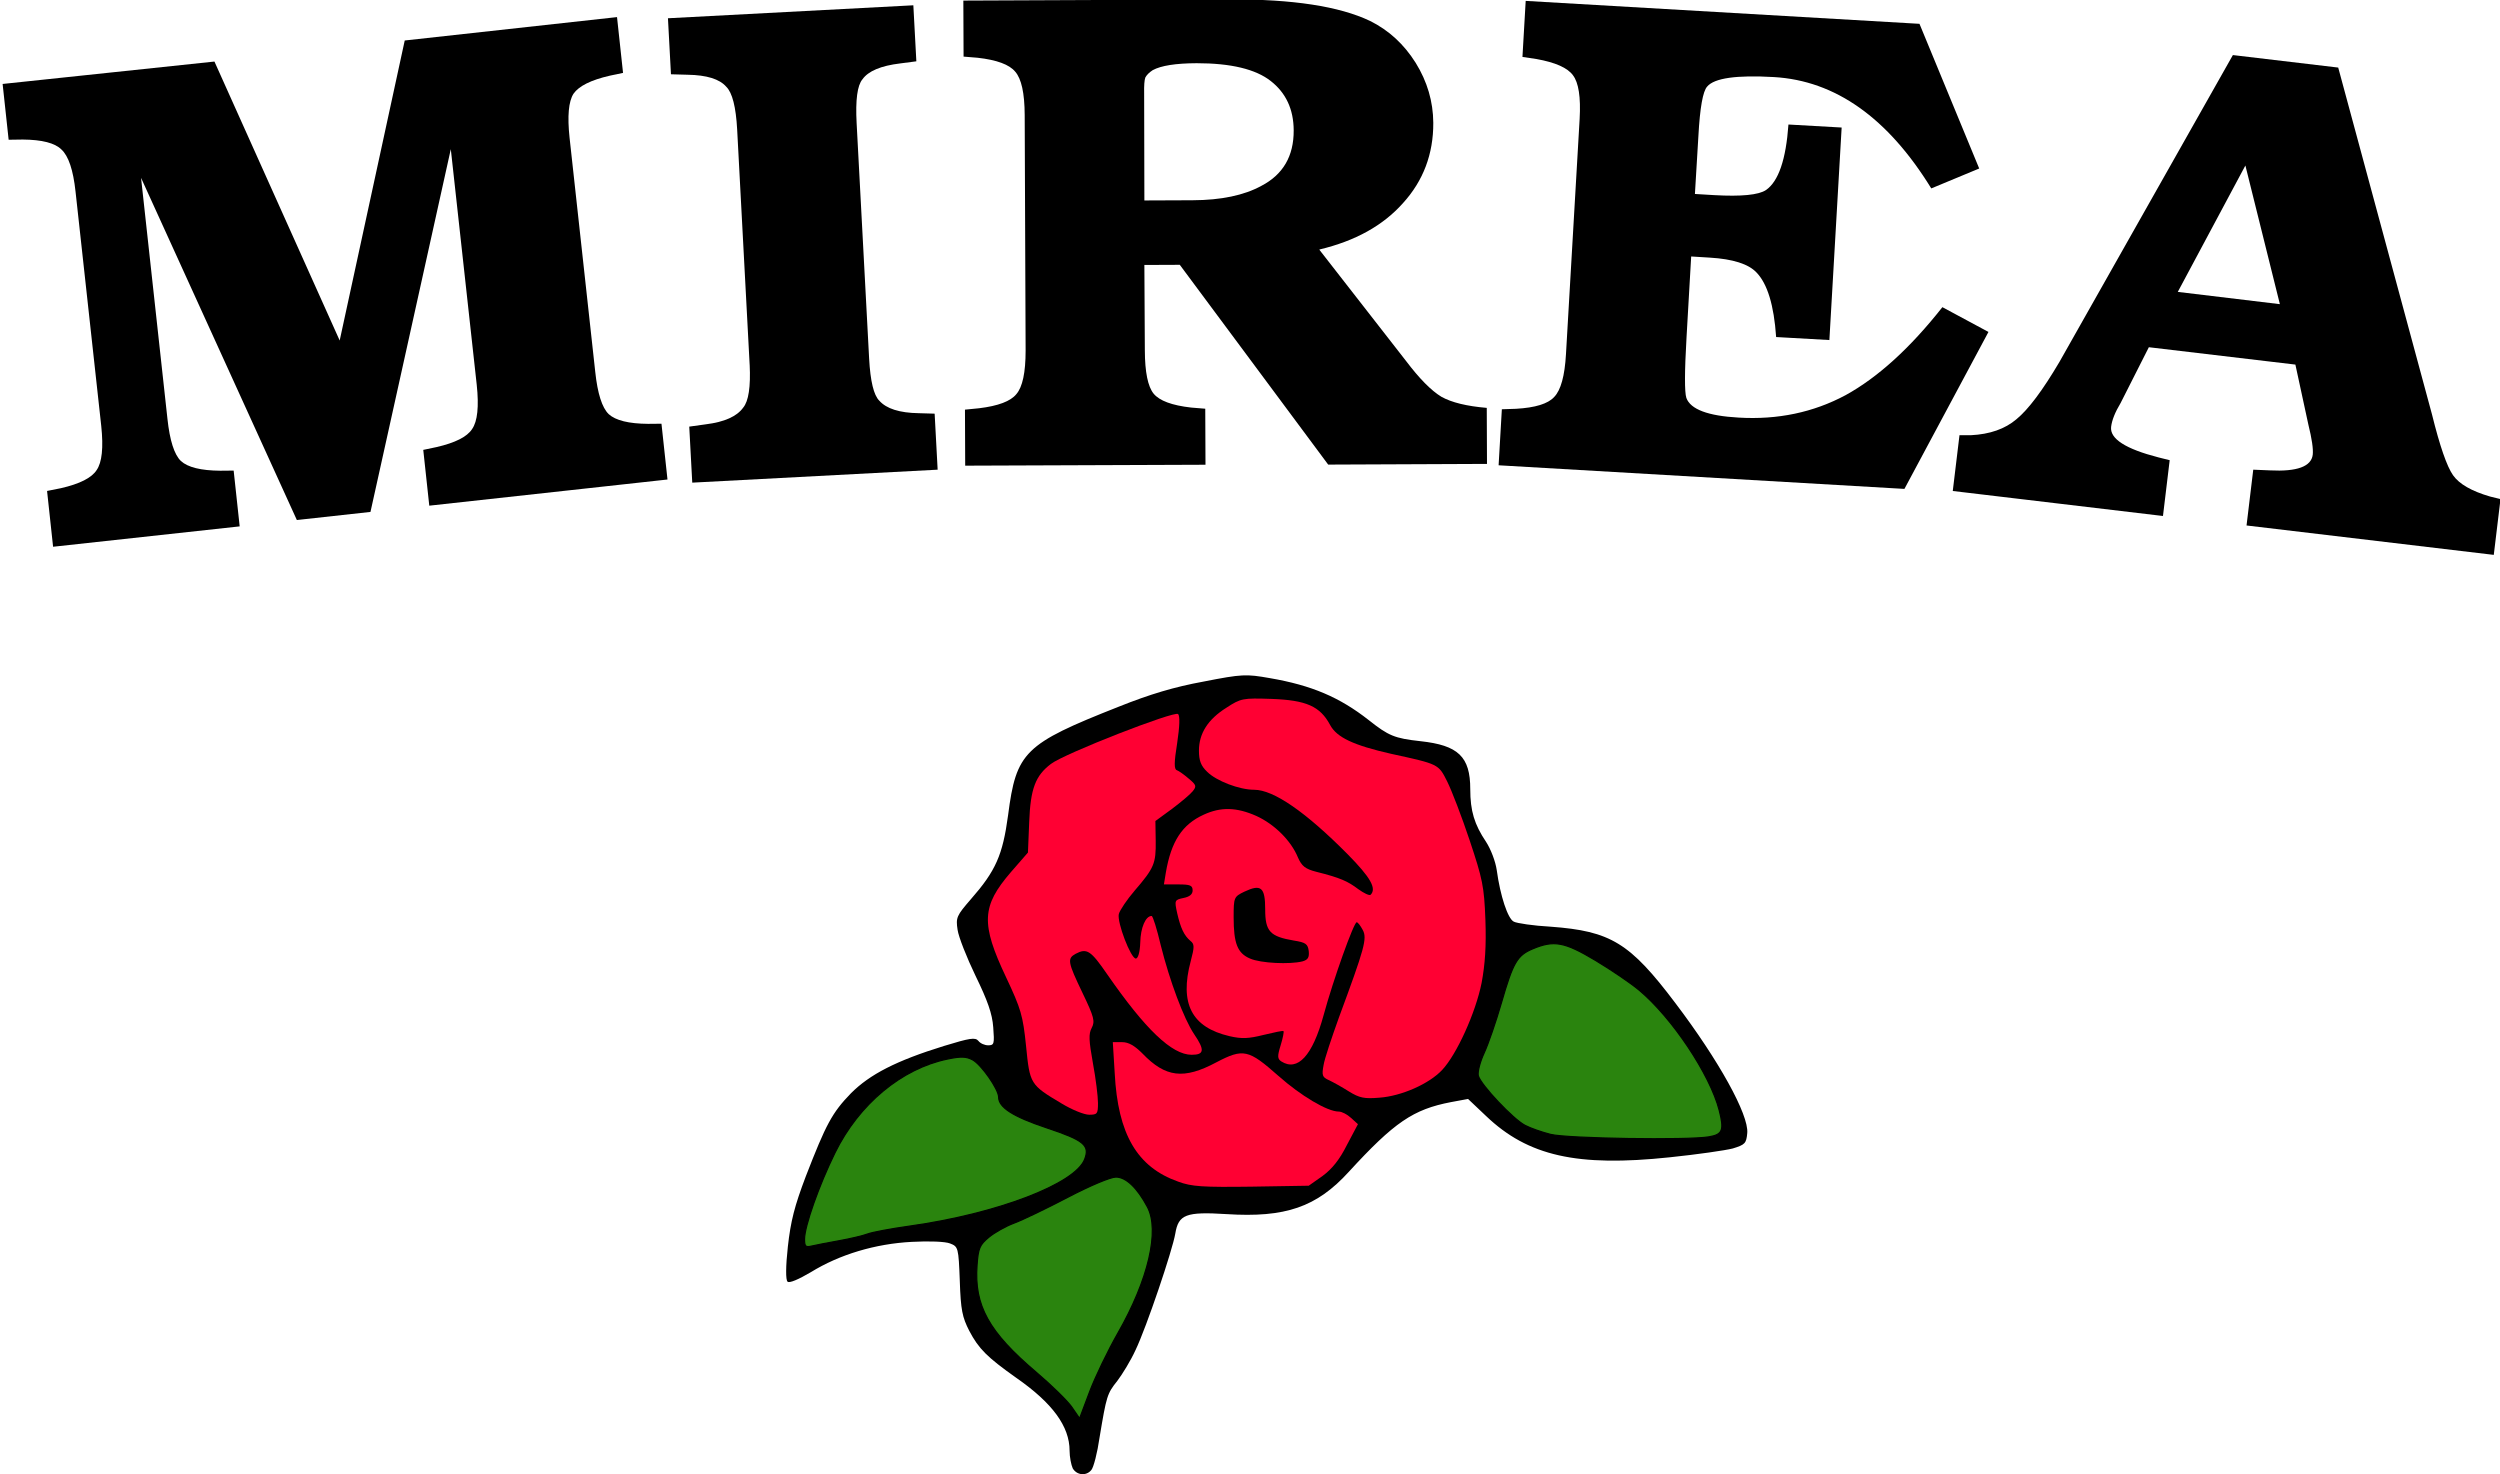
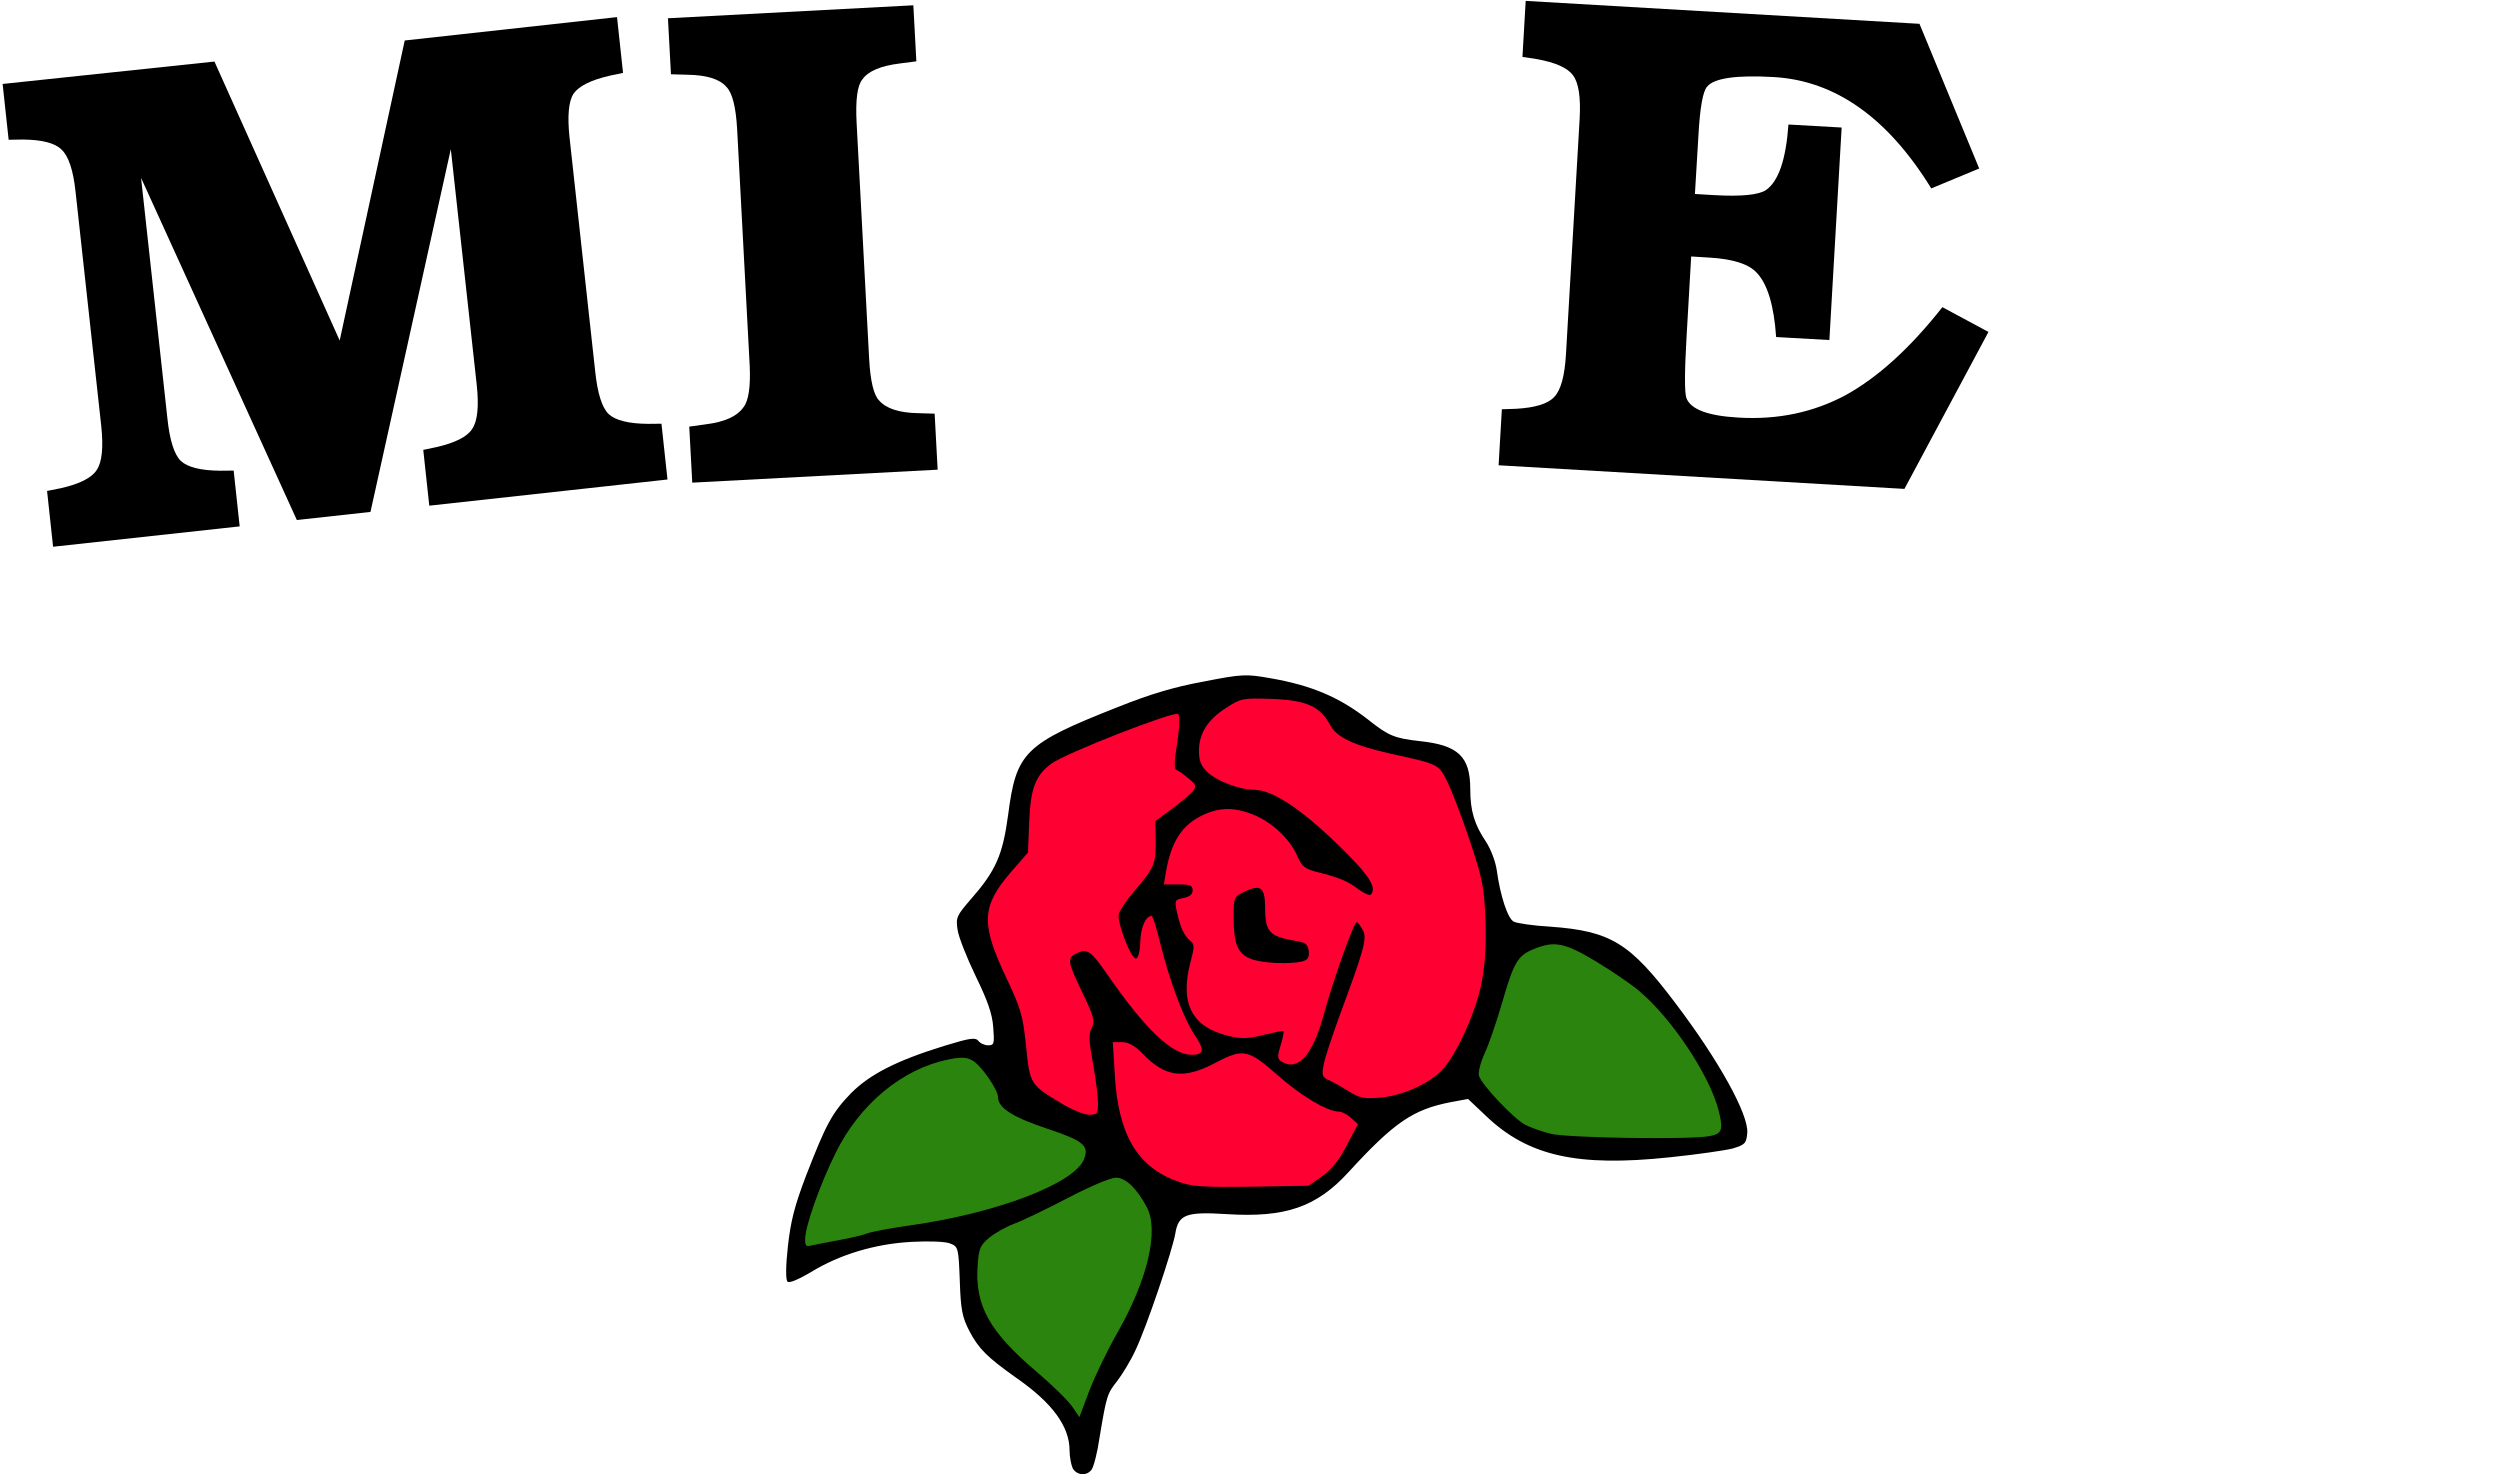
<svg xmlns="http://www.w3.org/2000/svg" xmlns:ns1="http://www.inkscape.org/namespaces/inkscape" xmlns:ns2="http://sodipodi.sourceforge.net/DTD/sodipodi-0.dtd" width="100" height="58.971" viewBox="0 0 26.458 15.603" version="1.1" id="svg896" ns1:version="1.0.1 (3bc2e813f5, 2020-09-07)" ns2:docname="mirea_logo-100x59px.svg">
  <defs id="defs890" />
  <ns2:namedview id="base" pagecolor="#ffffff" bordercolor="#666666" borderopacity="1.0" ns1:pageopacity="0.0" ns1:pageshadow="2" ns1:zoom="1.979899" ns1:cx="85.949995" ns1:cy="107.32871" ns1:document-units="mm" ns1:current-layer="layer1" ns1:document-rotation="0" showgrid="false" ns1:window-width="1920" ns1:window-height="1008" ns1:window-x="0" ns1:window-y="0" ns1:window-maximized="1" fit-margin-top="0" fit-margin-left="0" fit-margin-right="0" fit-margin-bottom="0" ns1:showpageshadow="2" ns1:pagecheckerboard="0" ns1:deskcolor="#d1d1d1" units="px" />
  <g ns1:label="Vrstva 1" ns1:groupmode="layer" id="layer1" transform="translate(-90.787,-134.08)">
    <g id="g1130" transform="matrix(0.126,0,0,0.126,128.047,133.147)" ns1:export-xdpi="96" ns1:export-ydpi="96">
      <g id="g1116" transform="translate(-136.307,-3.809)">
        <g fill="#000000" id="g1100" transform="matrix(0.265,0,0,0.265,-93.684,67.481)">
          <path d="m 92,253.1 c -0.5,-1.1 -1,-3.6 -1,-5.6 0,-7.7 -5.4,-15.1 -16.9,-23.1 -9.3,-6.6 -11.9,-9.2 -14.9,-14.9 -2.2,-4.3 -2.7,-6.6 -3,-15.8 -0.4,-10.6 -0.5,-10.9 -3.1,-11.9 -1.5,-0.6 -6.6,-0.8 -12.1,-0.5 -11.6,0.6 -22.9,4 -32,9.6 -3.9,2.3 -6.9,3.6 -7.4,3 C 1,193.4 1,189.1 1.7,182.8 2.6,174.7 3.8,170 7.4,160.5 c 6.4,-16.5 8.3,-20.1 14.3,-26.3 6,-6 14.3,-10.3 29.5,-15 8.2,-2.5 9.9,-2.8 10.9,-1.6 0.6,0.8 2,1.4 3.1,1.4 1.9,0 2,-0.5 1.6,-5.7 C 66.5,109 65,104.8 61.2,97 58.4,91.2 55.8,84.6 55.5,82.4 c -0.6,-3.9 -0.3,-4.5 4.2,-9.7 7.9,-9 10.1,-14 11.8,-26.6 2.6,-20.1 5.1,-22.6 35,-34.4 10,-4 17.7,-6.3 27,-8 12.2,-2.4 13.5,-2.4 20.9,-1.1 13.4,2.3 22.2,6.1 31.4,13.3 6.3,5 8.2,5.8 16.4,6.7 12,1.3 15.8,4.9 15.8,15.2 0,6.9 1.3,11.2 5,16.7 1.5,2.3 3,6.2 3.4,9 1.1,8.1 3.5,15.4 5.4,16.3 0.9,0.5 6.2,1.3 11.7,1.6 19,1.4 25.1,5.1 39.5,24.2 13.8,18.2 23.3,35.4 22.8,41.2 -0.3,3.3 -0.7,3.7 -4.6,4.9 -2.3,0.6 -11.3,1.9 -20,2.8 -29.3,3.1 -44.9,-0.4 -58.2,-13.1 l -5.7,-5.4 -5.4,1 c -12,2.3 -18,6.4 -32.4,22.1 -10.2,11.2 -20.1,14.6 -38.8,13.4 -12.8,-0.8 -15.2,0.1 -16.2,6.2 -0.9,5.3 -9.1,29.6 -12.6,36.9 -1.5,3.3 -4.2,7.7 -5.8,9.8 -3.2,4 -3.4,4.7 -5.6,17.9 -0.7,4.9 -1.9,9.5 -2.6,10.3 -1.6,2 -4.6,1.7 -5.9,-0.5 z m 11.9,-45 c 4.6,-7.2 8.6,-17.1 10.5,-25.8 1.1,-4.7 -0.9,-10.5 -5.2,-15.2 l -3.7,-4.2 -8.5,5.2 c -4.7,2.8 -11.3,6.2 -14.8,7.5 -7.7,3 -15.8,7 -16.7,8.4 -0.3,0.5 -0.8,3.1 -1.1,5.7 -1.1,9.3 6.1,21.7 17,29.2 2.2,1.6 5.9,4.7 8.1,6.9 l 3.9,4 2.7,-6.9 c 1.5,-3.7 5,-10.4 7.8,-14.8 z M 25.8,176 c 2.6,-1.2 6.7,-2 9.8,-2 3,0 10.5,-1.1 16.6,-2.4 24.2,-5.2 44.6,-15.2 40.1,-19.7 -0.6,-0.6 -5.7,-2.4 -11.4,-4 -10.4,-3 -14.9,-5.8 -14.9,-9.5 0,-2.7 -3.8,-9.1 -6.6,-10.9 -6.4,-4.2 -19.7,2.3 -32.5,15.9 -5,5.3 -13.8,23.7 -16.2,33.7 l -0.7,2.6 5.7,-0.9 c 3.2,-0.5 7.7,-1.8 10.1,-2.8 z M 168,157.5 c 4.7,-3.2 9.4,-10.4 8.4,-12.9 -0.3,-0.9 -1.6,-1.6 -2.8,-1.6 -3.9,0 -12.1,-4.8 -19.5,-11.4 -4.1,-3.6 -7.7,-6.6 -8.2,-6.6 -0.4,0 -3.3,1.4 -6.4,3 -4.8,2.5 -6.9,3 -12.7,3 -7.8,0 -9.7,-0.7 -15.2,-5.9 l -3.9,-3.6 0.6,6.5 c 1.6,16.8 8,26.9 20.1,31.2 4.3,1.6 7.6,1.8 20.2,1.5 14.9,-0.3 15.3,-0.3 19.4,-3.2 z m 126.5,-12.1 c 1.9,-0.8 1.5,-2.4 -3.1,-12.4 -6.2,-13.2 -21,-30.2 -30.7,-35.1 -2.2,-1.2 -6.4,-3.7 -9.2,-5.5 l -5.1,-3.4 -4.6,1.6 c -6.1,2 -8.1,5.5 -11.3,19.1 -1.4,5.8 -3.4,11.8 -4.5,13.3 -1.1,1.5 -2,3.5 -2,4.4 0,0.8 2.7,4.4 6.1,8 6.5,7 10.1,8.8 21.4,10.6 6.1,0.9 40.2,0.5 43,-0.6 z M 97,136.6 c 0,-0.2 -0.7,-4 -1.5,-8.3 C 94.6,124 94,118 94.1,115 c 0.2,-4.4 -0.4,-6.7 -3,-11.7 C 89,99 88,95.6 88,92.6 88,87.3 89.6,86 96.3,86 h 4.4 l 6.5,9.3 c 6.7,9.4 16.3,20.7 17.8,20.7 0.4,0 -0.5,-3 -2,-6.7 -1.6,-3.8 -3.4,-8.9 -4.1,-11.6 -0.9,-3.7 -1.4,-4.5 -2.5,-3.7 -0.7,0.6 -2.9,1 -4.9,0.8 -3.4,-0.3 -3.8,-0.7 -6.1,-6.3 -3.3,-7.9 -2.9,-13.9 1.2,-19 8.5,-10.6 8.4,-10.4 8.4,-17.7 V 45 l 5,-3.6 c 5.5,-4 6,-4.9 2.9,-5.9 -2.1,-0.7 -2.1,-1.1 -1.5,-9 l 0.6,-8.3 -15.6,6.3 c -8.6,3.5 -16.8,7.2 -18.3,8.3 -4.9,3.7 -6.5,7.8 -6.9,18.4 l -0.4,9.7 -5.4,6.3 c -7.6,8.7 -8.3,11.7 -4.9,19.8 1.5,3.6 4,9.1 5.6,12.3 2.3,4.4 3.2,8 4,16.5 0.7,5.9 1.7,11.3 2.3,12.1 2.3,3 14.6,10.2 14.6,8.7 z m 100.8,-7.1 c 2.9,-1.3 6.6,-3.9 8.3,-5.7 4.6,-4.9 10.6,-18.1 12.5,-27.7 2.6,-13.1 1.6,-22.8 -3.8,-39.1 -2.5,-7.5 -5.7,-15.8 -7.1,-18.6 -2.8,-5.6 -2.7,-5.5 -17.8,-8.8 -11.9,-2.7 -17.2,-5.2 -19.3,-9.1 -2.8,-5.2 -7.6,-7.7 -15.4,-8.2 -6.3,-0.4 -7,-0.2 -11.7,2.9 -2.7,1.8 -5.8,4.8 -6.8,6.6 -1.7,2.9 -1.8,3.7 -0.7,5.8 1.8,3.2 8.5,6.3 16.1,7.4 4.4,0.6 7.6,1.9 11.3,4.3 6.3,4.2 15.6,12.5 22,19.4 4.5,4.9 4.7,5.3 4.4,10.5 -0.3,5.2 -0.4,5.3 -3.5,5.6 -2.3,0.2 -4.3,-0.4 -6.6,-2.2 -3.4,-2.6 -5.9,-3.7 -13.5,-5.6 -3.5,-0.9 -4.6,-1.8 -5.8,-4.5 -2.2,-5.5 -7.5,-10.6 -13.3,-13.2 -4.6,-2 -5.8,-2.2 -8.7,-1.3 -4.9,1.6 -9.4,5.7 -11.5,10.5 -2.7,5.8 -2.5,6.5 2.1,6.5 h 4 v 5 c 0,4.3 -0.3,5 -2,5 -2.8,0 -2.6,3.2 0.5,6.8 2.9,3.5 3,5.1 0.9,13.6 -1.4,5.8 -1.4,6.6 0,9.4 0.9,1.7 3,4.1 4.8,5.4 3.6,2.5 8.9,2.8 19.7,1.3 l 5.3,-0.8 -0.3,5.1 -0.4,5.2 2.1,-2.3 c 1.2,-1.2 3.3,-6.5 4.9,-12.2 1.5,-5.5 4.3,-14.4 6.3,-19.7 l 3.6,-9.8 h 3.4 c 9,0 8.3,7.7 -3.7,39.8 -3.6,9.7 -3.6,9.8 -1.3,10.6 0.9,0.3 3.5,1.7 5.7,3.1 4.6,2.8 6.9,2.7 15.3,-1 z" id="path1096" />
          <path d="m 145.2,94.5 c -4.3,-1.9 -5.2,-4.7 -5.2,-16 v -9.4 l 3.1,-1.6 c 1.8,-1 4.8,-1.5 7.7,-1.3 l 4.7,0.3 0.3,6.3 c 0.3,7.1 1.8,8.7 9.3,10 l 4.4,0.7 0.3,5.6 c 0.3,5.2 0.1,5.7 -2,6.3 -4.3,1.1 -19.2,0.6 -22.6,-0.9 z" id="path1098" />
        </g>
        <g fill="#ff0033" id="g1108" transform="matrix(0.265,0,0,0.265,-93.684,67.481)">
          <path d="m 125.4,162.2 c -13,-4.6 -19.1,-15 -20.1,-34.4 l -0.6,-9.8 h 3 c 2,0 3.9,1.1 6.4,3.6 7.3,7.6 13.1,8.3 23.4,2.8 8.6,-4.5 10.2,-4.1 19.7,4.3 7.1,6.3 15.5,11.3 19.1,11.3 1,0 2.7,0.9 3.9,2 l 2.2,2 -3.5,6.6 c -2.3,4.6 -4.7,7.6 -7.7,9.8 l -4.4,3.1 -18.1,0.3 c -15.5,0.2 -19,0 -23.3,-1.6 z" id="path1102" />
          <path d="m 88.4,137.4 c -9.9,-5.9 -10,-6.1 -11.2,-18.2 -1,-9.7 -1.6,-11.7 -6.3,-21.7 -8.1,-17.1 -7.8,-22.6 1.5,-33.4 l 5.4,-6.2 0.4,-9.7 c 0.4,-10.6 2,-14.7 6.9,-18.4 4.3,-3.3 39.2,-16.9 40.3,-15.8 0.6,0.6 0.5,3.9 -0.3,9.2 -1,6.2 -1,8.3 -0.1,8.6 0.6,0.2 2.3,1.4 3.8,2.7 2.4,2 2.5,2.4 1.2,4 -0.8,1 -3.8,3.5 -6.6,5.6 l -5.2,3.8 0.1,6.3 c 0.1,7.2 -0.5,8.6 -6.7,15.8 -2.4,2.8 -4.7,6.2 -5,7.4 -0.6,2.6 3.8,14.1 5.4,14.1 0.7,0 1.3,-2 1.4,-5.1 0.1,-4.7 1.7,-8.4 3.6,-8.4 0.4,0 1.7,4.2 2.9,9.3 2.8,11.2 7.3,23.3 10.6,28.2 3.4,5 3.2,6.5 -0.8,6.5 -6.3,0 -14.7,-8.1 -26.7,-25.4 -5.3,-7.7 -6.5,-8.5 -10.1,-6.6 -2.7,1.5 -2.5,2.6 2.2,12.4 3.7,7.7 4,9 2.9,11.1 -1,1.9 -0.9,3.9 0.4,11.2 0.9,4.8 1.6,10.5 1.6,12.6 0,3.4 -0.2,3.7 -2.8,3.7 -1.6,0 -5.5,-1.6 -8.8,-3.6 z" id="path1104" />
          <path d="m 179.5,133.6 c -2.2,-1.4 -5.1,-3 -6.4,-3.6 -2,-0.9 -2.2,-1.5 -1.6,-4.7 0.3,-2 2.6,-8.8 4.9,-15.2 8.1,-21.9 9,-25 7.5,-27.7 -0.7,-1.3 -1.5,-2.4 -1.9,-2.4 -0.9,0 -7.4,18.1 -10.5,29.5 -3.5,12.8 -8.2,17.9 -13.4,14.6 -1.2,-0.8 -1.3,-1.6 -0.2,-5.1 0.7,-2.3 1.1,-4.3 0.9,-4.5 -0.2,-0.2 -3,0.4 -6.3,1.2 -4.8,1.2 -6.9,1.3 -10.8,0.4 -12,-2.8 -15.9,-10.3 -12.3,-23.8 1.2,-4.5 1.2,-5.4 -0.1,-6.4 -2,-1.7 -3.1,-4 -4.2,-8.8 -0.9,-4.1 -0.8,-4.2 2,-4.8 2,-0.4 2.9,-1.2 2.9,-2.4 0,-1.6 -0.8,-1.9 -4.5,-1.9 h -4.6 l 0.6,-3.7 c 1.7,-10 5.2,-15.3 12,-18.4 5.4,-2.5 10.4,-2.4 16.7,0.4 5.7,2.6 11,7.8 13.2,13.2 1.2,2.7 2.3,3.6 5.8,4.5 7.6,1.9 10,3 13.3,5.5 1.8,1.3 3.5,2.1 3.9,1.8 2,-2 0,-5.5 -7.3,-12.9 C 165.9,45.1 155.7,38 149.5,38 c -4.7,0 -12,-2.8 -14.9,-5.7 -2,-1.9 -2.6,-3.6 -2.6,-6.7 0,-5.4 2.8,-9.9 8.7,-13.6 4.6,-3 5.2,-3.1 14.3,-2.8 11,0.4 15.4,2.3 18.6,8.3 2.1,3.9 7.4,6.4 19.3,9.1 15.1,3.3 15,3.2 17.8,8.8 1.4,2.8 4.6,11.1 7.1,18.6 4.1,12.3 4.6,14.6 5,25.2 0.3,8.3 -0.1,14.1 -1.2,20 -1.9,9.5 -7.9,22.7 -12.5,27.6 -4.1,4.4 -12.9,8.3 -19.9,8.8 -4.8,0.4 -6.3,0.1 -9.7,-2 z M 164.8,92.4 c 1.8,-0.5 2.2,-1.3 2,-3.3 -0.3,-2.2 -0.9,-2.7 -4.7,-3.3 -7.6,-1.3 -9.1,-2.9 -9.1,-9.9 0,-7 -1.3,-8.1 -6.6,-5.6 -3.3,1.6 -3.4,1.8 -3.4,8.1 0,8.3 1.2,11.4 5.2,13.1 3.4,1.5 12.6,1.9 16.6,0.9 z" id="path1106" />
        </g>
        <path style="fill:#2a840e;fill-opacity:1;stroke:#000000;stroke-width:0.101" d="m -29.158,106.499 c -0.735,-0.182 -1.708,-0.525 -2.162,-0.764 -1.008,-0.529 -3.722,-3.414 -3.918,-4.164 -0.078,-0.299 0.142,-1.157 0.489,-1.906 0.347,-0.749 1.002,-2.65 1.456,-4.226 0.977,-3.389 1.317,-3.977 2.619,-4.524 1.792,-0.753 2.665,-0.593 5.27,0.966 1.316,0.788 2.962,1.907 3.657,2.487 2.777,2.316 5.972,7.104 6.741,10.101 0.431,1.681 0.29,2.044 -0.869,2.236 -1.802,0.298 -11.876,0.141 -13.283,-0.206 z" id="path1110" />
        <path style="fill:#2a840e;fill-opacity:1;stroke:#000000;stroke-width:0.101" d="m -69.376,129.413 c -0.355,-0.518 -1.707,-1.843 -3.003,-2.943 -3.989,-3.385 -5.209,-5.593 -4.963,-8.988 0.103,-1.428 0.217,-1.698 0.989,-2.342 0.48,-0.401 1.433,-0.935 2.118,-1.187 0.685,-0.252 2.712,-1.227 4.505,-2.165 1.871,-0.979 3.598,-1.706 4.052,-1.706 0.841,0 1.784,0.894 2.64,2.504 1.051,1.976 0.084,6.123 -2.47,10.594 -0.842,1.474 -1.912,3.692 -2.377,4.928 l -0.845,2.247 z" id="path1112" />
        <path style="fill:#2a840e;fill-opacity:1;stroke:#000000;stroke-width:0.101" d="m -91.833,115.303 c 0,-1.085 1.214,-4.525 2.566,-7.273 2.005,-4.075 5.585,-7.059 9.429,-7.857 1.144,-0.238 1.578,-0.225 2.118,0.061 0.729,0.387 2.19,2.478 2.19,3.135 0,0.865 1.215,1.64 4.05,2.584 3.12,1.04 3.624,1.457 3.177,2.633 -0.79,2.077 -7.37,4.588 -14.722,5.617 -1.55,0.217 -3.132,0.514 -3.515,0.66 -0.383,0.146 -1.46,0.401 -2.393,0.567 -0.933,0.166 -1.967,0.367 -2.298,0.446 -0.51,0.123 -0.601,0.036 -0.601,-0.572 z" id="path1114" />
      </g>
      <g aria-label="MIREA" id="g1128" style="font-style:normal;font-variant:normal;font-weight:bold;font-stretch:normal;font-size:9.844px;line-height:1.25;font-family:'URW Bookman L';-inkscape-font-specification:'URW Bookman L Bold';text-align:center;text-anchor:middle;stroke-width:0.07;stroke-miterlimit:4;stroke-dasharray:none" transform="matrix(19.445,0,0,19.445,-1773.395,-1467.559)">
        <path d="m 76.919,76.119 0.541,1.205 0.281,-1.296 0.917,-0.101 0.026,0.241 -0.057,0.012 q -0.122,0.028 -0.157,0.078 -0.032,0.05 -0.017,0.19 l 0.111,1.012 q 0.015,0.14 0.058,0.182 0.045,0.041 0.17,0.042 l 0.058,-5.59e-4 0.026,0.241 -1.029,0.113 -0.026,-0.241 0.057,-0.012 q 0.122,-0.028 0.154,-0.078 0.035,-0.05 0.02,-0.191 l -0.112,-1.018 -0.347,1.567 -0.318,0.035 -0.673,-1.478 0.114,1.041 q 0.015,0.14 0.058,0.182 0.045,0.041 0.17,0.042 l 0.058,-5.59e-4 0.026,0.241 -0.806,0.088 -0.026,-0.241 0.06,-0.012 q 0.122,-0.028 0.154,-0.078 0.035,-0.05 0.02,-0.191 l -0.111,-1.012 q -0.015,-0.14 -0.061,-0.182 -0.042,-0.042 -0.167,-0.043 l -0.061,8.74e-4 -0.026,-0.241 z" style="font-style:normal;font-variant:normal;font-weight:bold;font-stretch:normal;font-size:2.953px;font-family:'URW Bookman L';-inkscape-font-specification:'URW Bookman L Bold';text-align:center;text-anchor:middle;stroke-width:0.07;stroke-miterlimit:4;stroke-dasharray:none" id="path1118" />
        <path d="m 79.231,77.43 -0.054,-1.017 q -0.008,-0.147 -0.047,-0.185 -0.043,-0.05 -0.167,-0.052 l -0.072,-0.002 -0.013,-0.242 1.06,-0.056 0.013,0.242 -0.069,0.009 q -0.126,0.015 -0.164,0.069 -0.033,0.039 -0.025,0.189 l 0.054,1.017 q 0.008,0.147 0.044,0.182 0.046,0.052 0.17,0.054 l 0.069,0.002 0.013,0.242 -1.06,0.056 -0.013,-0.242 0.072,-0.01 q 0.12,-0.015 0.161,-0.072 0.035,-0.042 0.028,-0.186 z" style="font-style:normal;font-variant:normal;font-weight:bold;font-stretch:normal;font-size:2.953px;font-family:'URW Bookman L';-inkscape-font-specification:'URW Bookman L Bold';text-align:center;text-anchor:middle;stroke-width:0.07;stroke-miterlimit:4;stroke-dasharray:none" id="path1120" />
-         <path d="m 81.692,76.932 0.374,0.48 q 0.087,0.115 0.153,0.155 0.066,0.037 0.196,0.048 l 10e-4,0.242 -0.686,0.003 -0.641,-0.863 -0.153,6.36e-4 0.002,0.369 q 5.88e-4,0.141 0.038,0.187 0.038,0.046 0.162,0.06 l 0.061,0.005 0.001,0.242 -1.038,0.004 -0.001,-0.242 0.061,-0.006 q 0.124,-0.015 0.161,-0.061 0.04,-0.046 0.04,-0.188 l -0.004,-1.018 q -5.88e-4,-0.141 -0.041,-0.187 -0.038,-0.046 -0.162,-0.06 l -0.061,-0.005 -0.001,-0.242 1.151,-0.005 q 0.407,-0.002 0.606,0.093 0.121,0.06 0.197,0.181 0.075,0.121 0.076,0.259 8.39e-4,0.202 -0.131,0.347 -0.129,0.145 -0.36,0.2 z m -0.756,-0.213 0.208,-8.64e-4 q 0.185,-7.67e-4 0.297,-0.062 0.141,-0.073 0.14,-0.24 -5.64e-4,-0.136 -0.099,-0.213 -0.098,-0.077 -0.32,-0.077 -0.136,5.64e-4 -0.19,0.03 -0.023,0.015 -0.032,0.032 -0.006,0.017 -0.005,0.069 z" style="font-style:normal;font-variant:normal;font-weight:bold;font-stretch:normal;font-size:2.953px;font-family:'URW Bookman L';-inkscape-font-specification:'URW Bookman L Bold';text-align:center;text-anchor:middle;stroke-width:0.07;stroke-miterlimit:4;stroke-dasharray:none" id="path1122" />
        <path d="m 83.948,76.404 -0.053,0.918 -0.23,-0.013 q -0.014,-0.206 -0.085,-0.279 -0.052,-0.055 -0.201,-0.064 l -0.081,-0.005 -0.02,0.348 q -0.013,0.225 -8.3e-4,0.263 0.027,0.074 0.226,0.085 0.253,0.015 0.462,-0.097 0.209,-0.115 0.418,-0.38 l 0.199,0.107 -0.363,0.678 -1.753,-0.102 0.014,-0.242 0.061,-0.002 q 0.125,-0.007 0.165,-0.051 0.043,-0.044 0.051,-0.185 l 0.059,-1.016 q 0.008,-0.141 -0.029,-0.189 -0.035,-0.048 -0.158,-0.07 l -0.06,-0.009 0.014,-0.242 1.701,0.099 0.258,0.625 -0.207,0.086 q -0.282,-0.458 -0.68,-0.481 -0.242,-0.014 -0.288,0.041 -0.028,0.03 -0.038,0.214 l -0.015,0.25 0.083,0.005 q 0.176,0.01 0.224,-0.022 0.081,-0.056 0.097,-0.283 z" style="font-style:normal;font-variant:normal;font-weight:bold;font-stretch:normal;font-size:2.953px;font-family:'URW Bookman L';-inkscape-font-specification:'URW Bookman L Bold';text-align:center;text-anchor:middle;stroke-width:0.07;stroke-miterlimit:4;stroke-dasharray:none" id="path1124" />
-         <path d="m 86.093,76.145 0.405,1.498 q 0.051,0.206 0.091,0.263 0.04,0.057 0.16,0.092 l 0.045,0.011 -0.029,0.241 -1.068,-0.127 0.029,-0.241 0.072,0.003 q 0.176,0.009 0.185,-0.068 0.004,-0.037 -0.019,-0.13 l -0.056,-0.259 -0.633,-0.075 -0.122,0.241 q -0.036,0.06 -0.041,0.103 -0.009,0.077 0.205,0.132 l 0.048,0.012 -0.029,0.241 -0.908,-0.108 0.029,-0.241 0.049,7.3e-5 q 0.123,-0.006 0.197,-0.069 0.077,-0.063 0.186,-0.248 L 85.638,76.091 Z m -0.693,0.969 0.441,0.053 -0.149,-0.599 z" style="font-style:normal;font-variant:normal;font-weight:bold;font-stretch:normal;font-size:2.953px;font-family:'URW Bookman L';-inkscape-font-specification:'URW Bookman L Bold';text-align:center;text-anchor:middle;stroke-width:0.07;stroke-miterlimit:4;stroke-dasharray:none" id="path1126" />
      </g>
    </g>
  </g>
</svg>